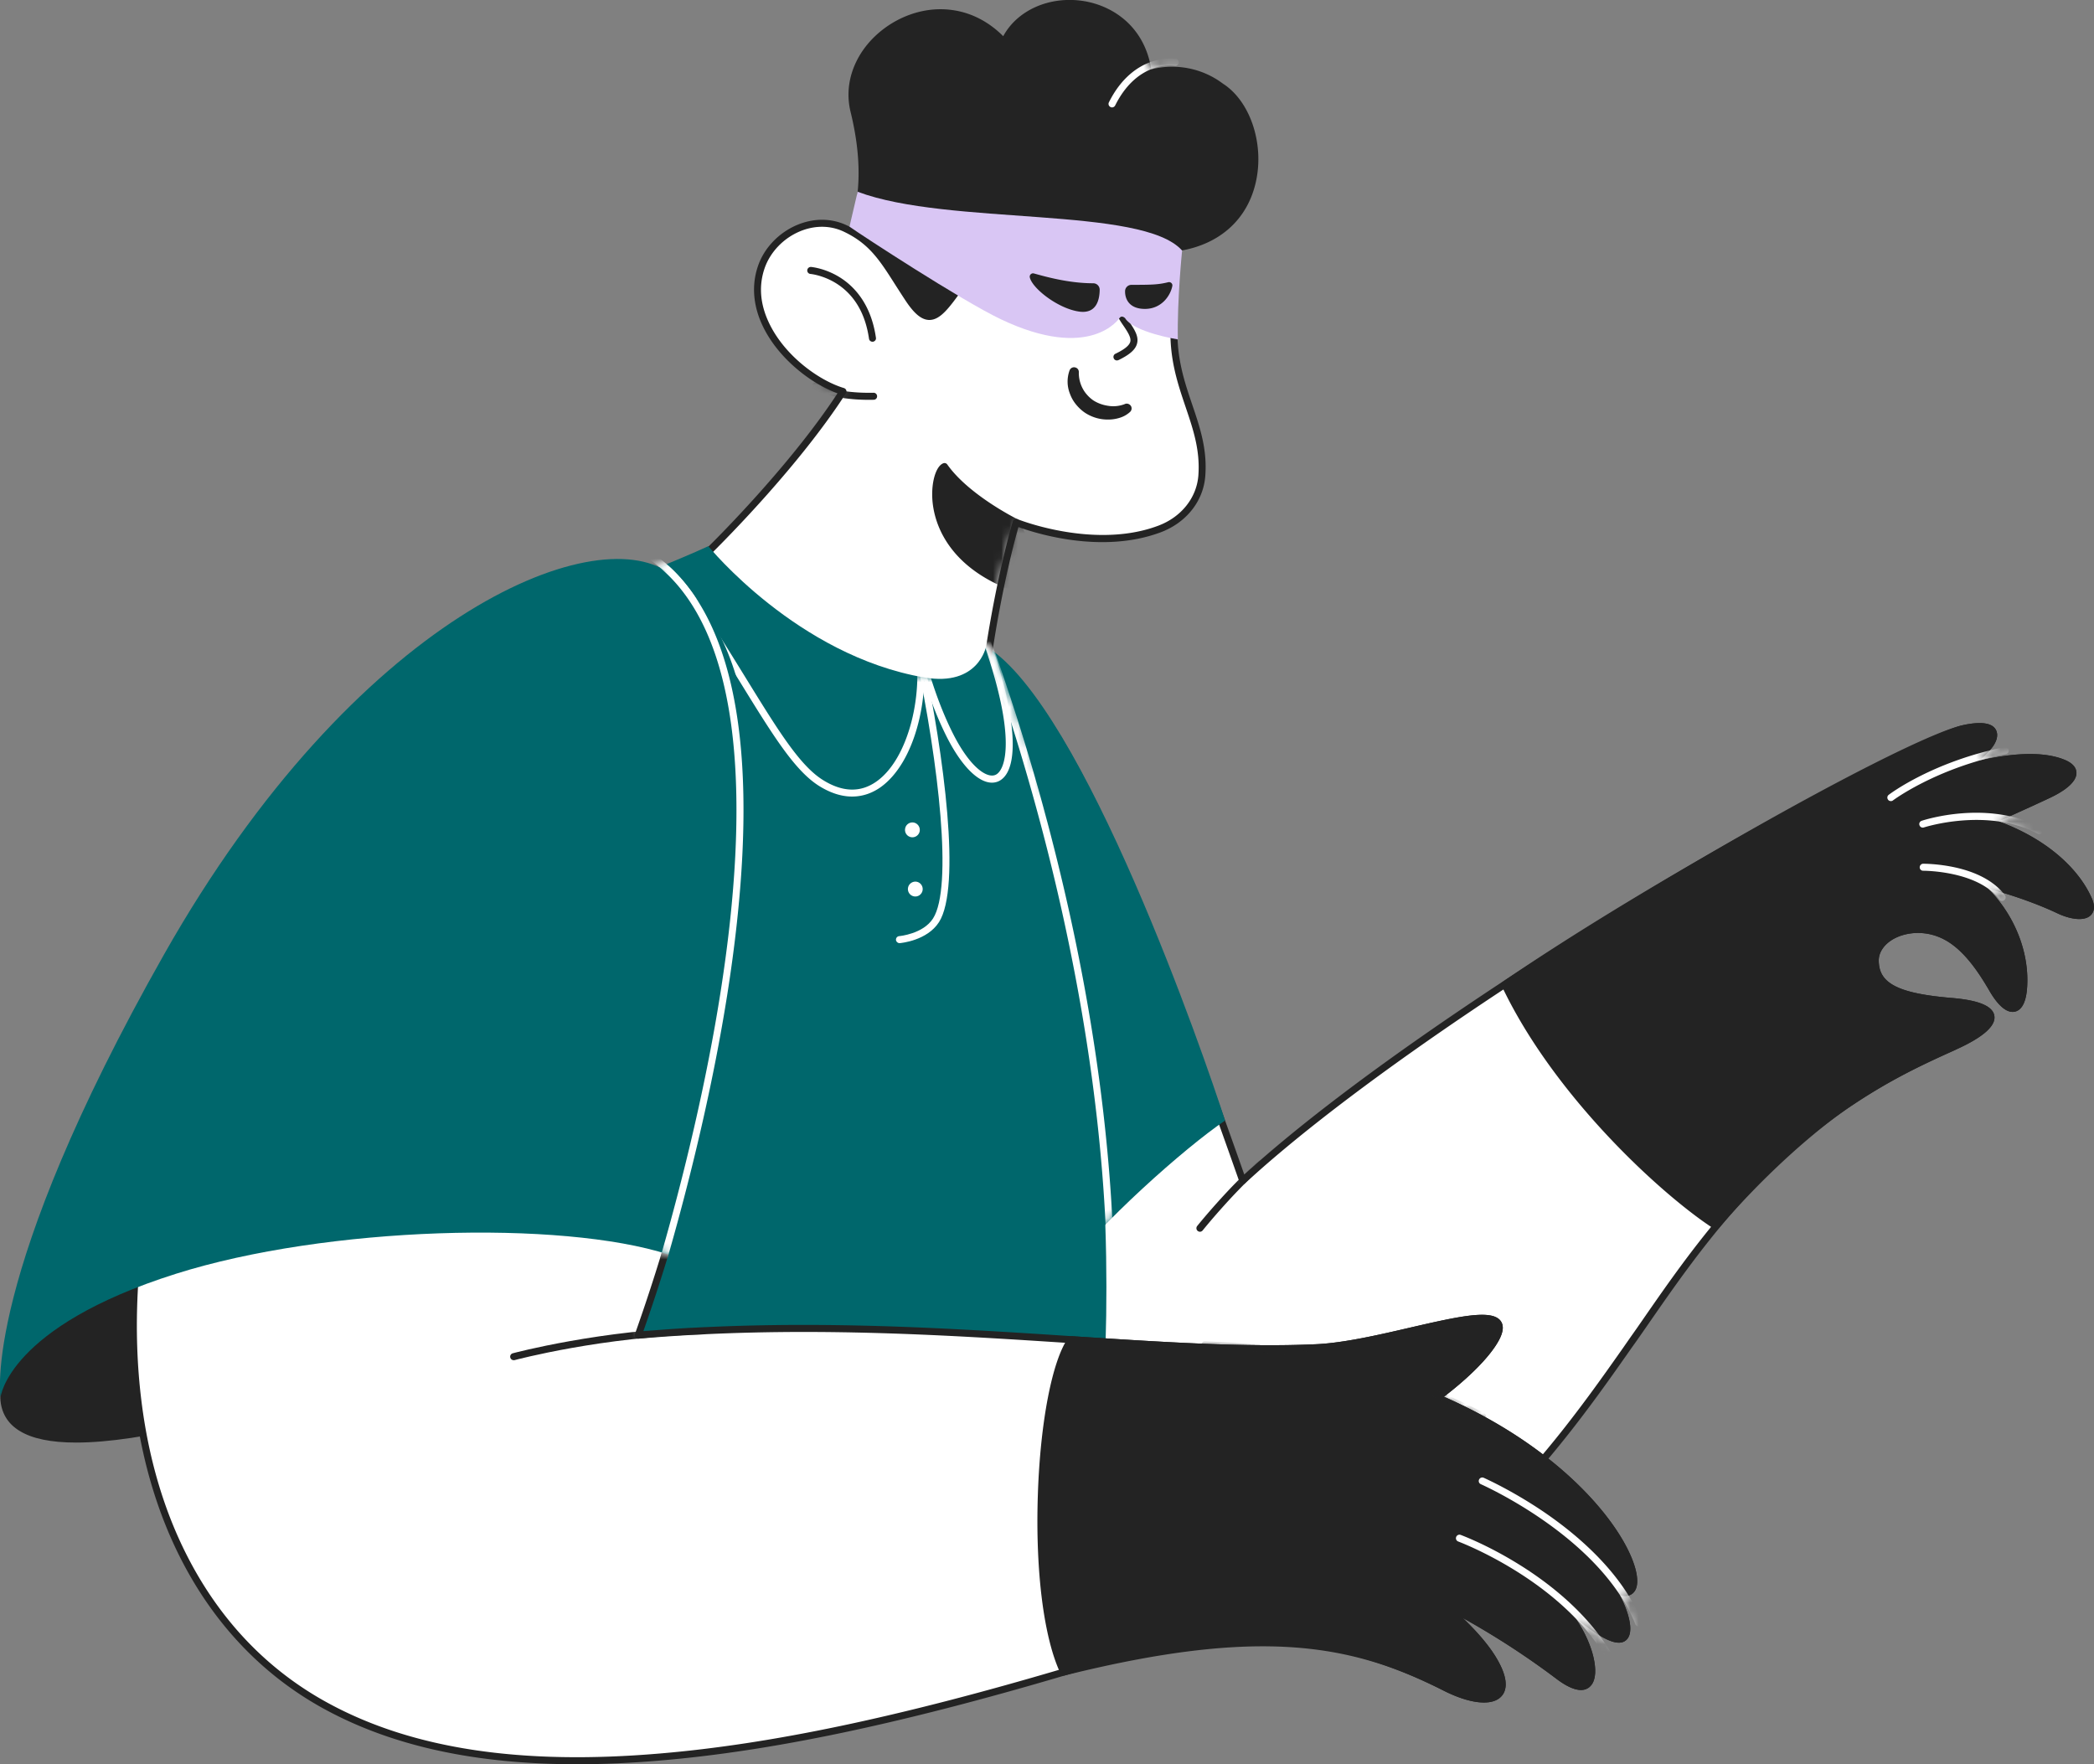
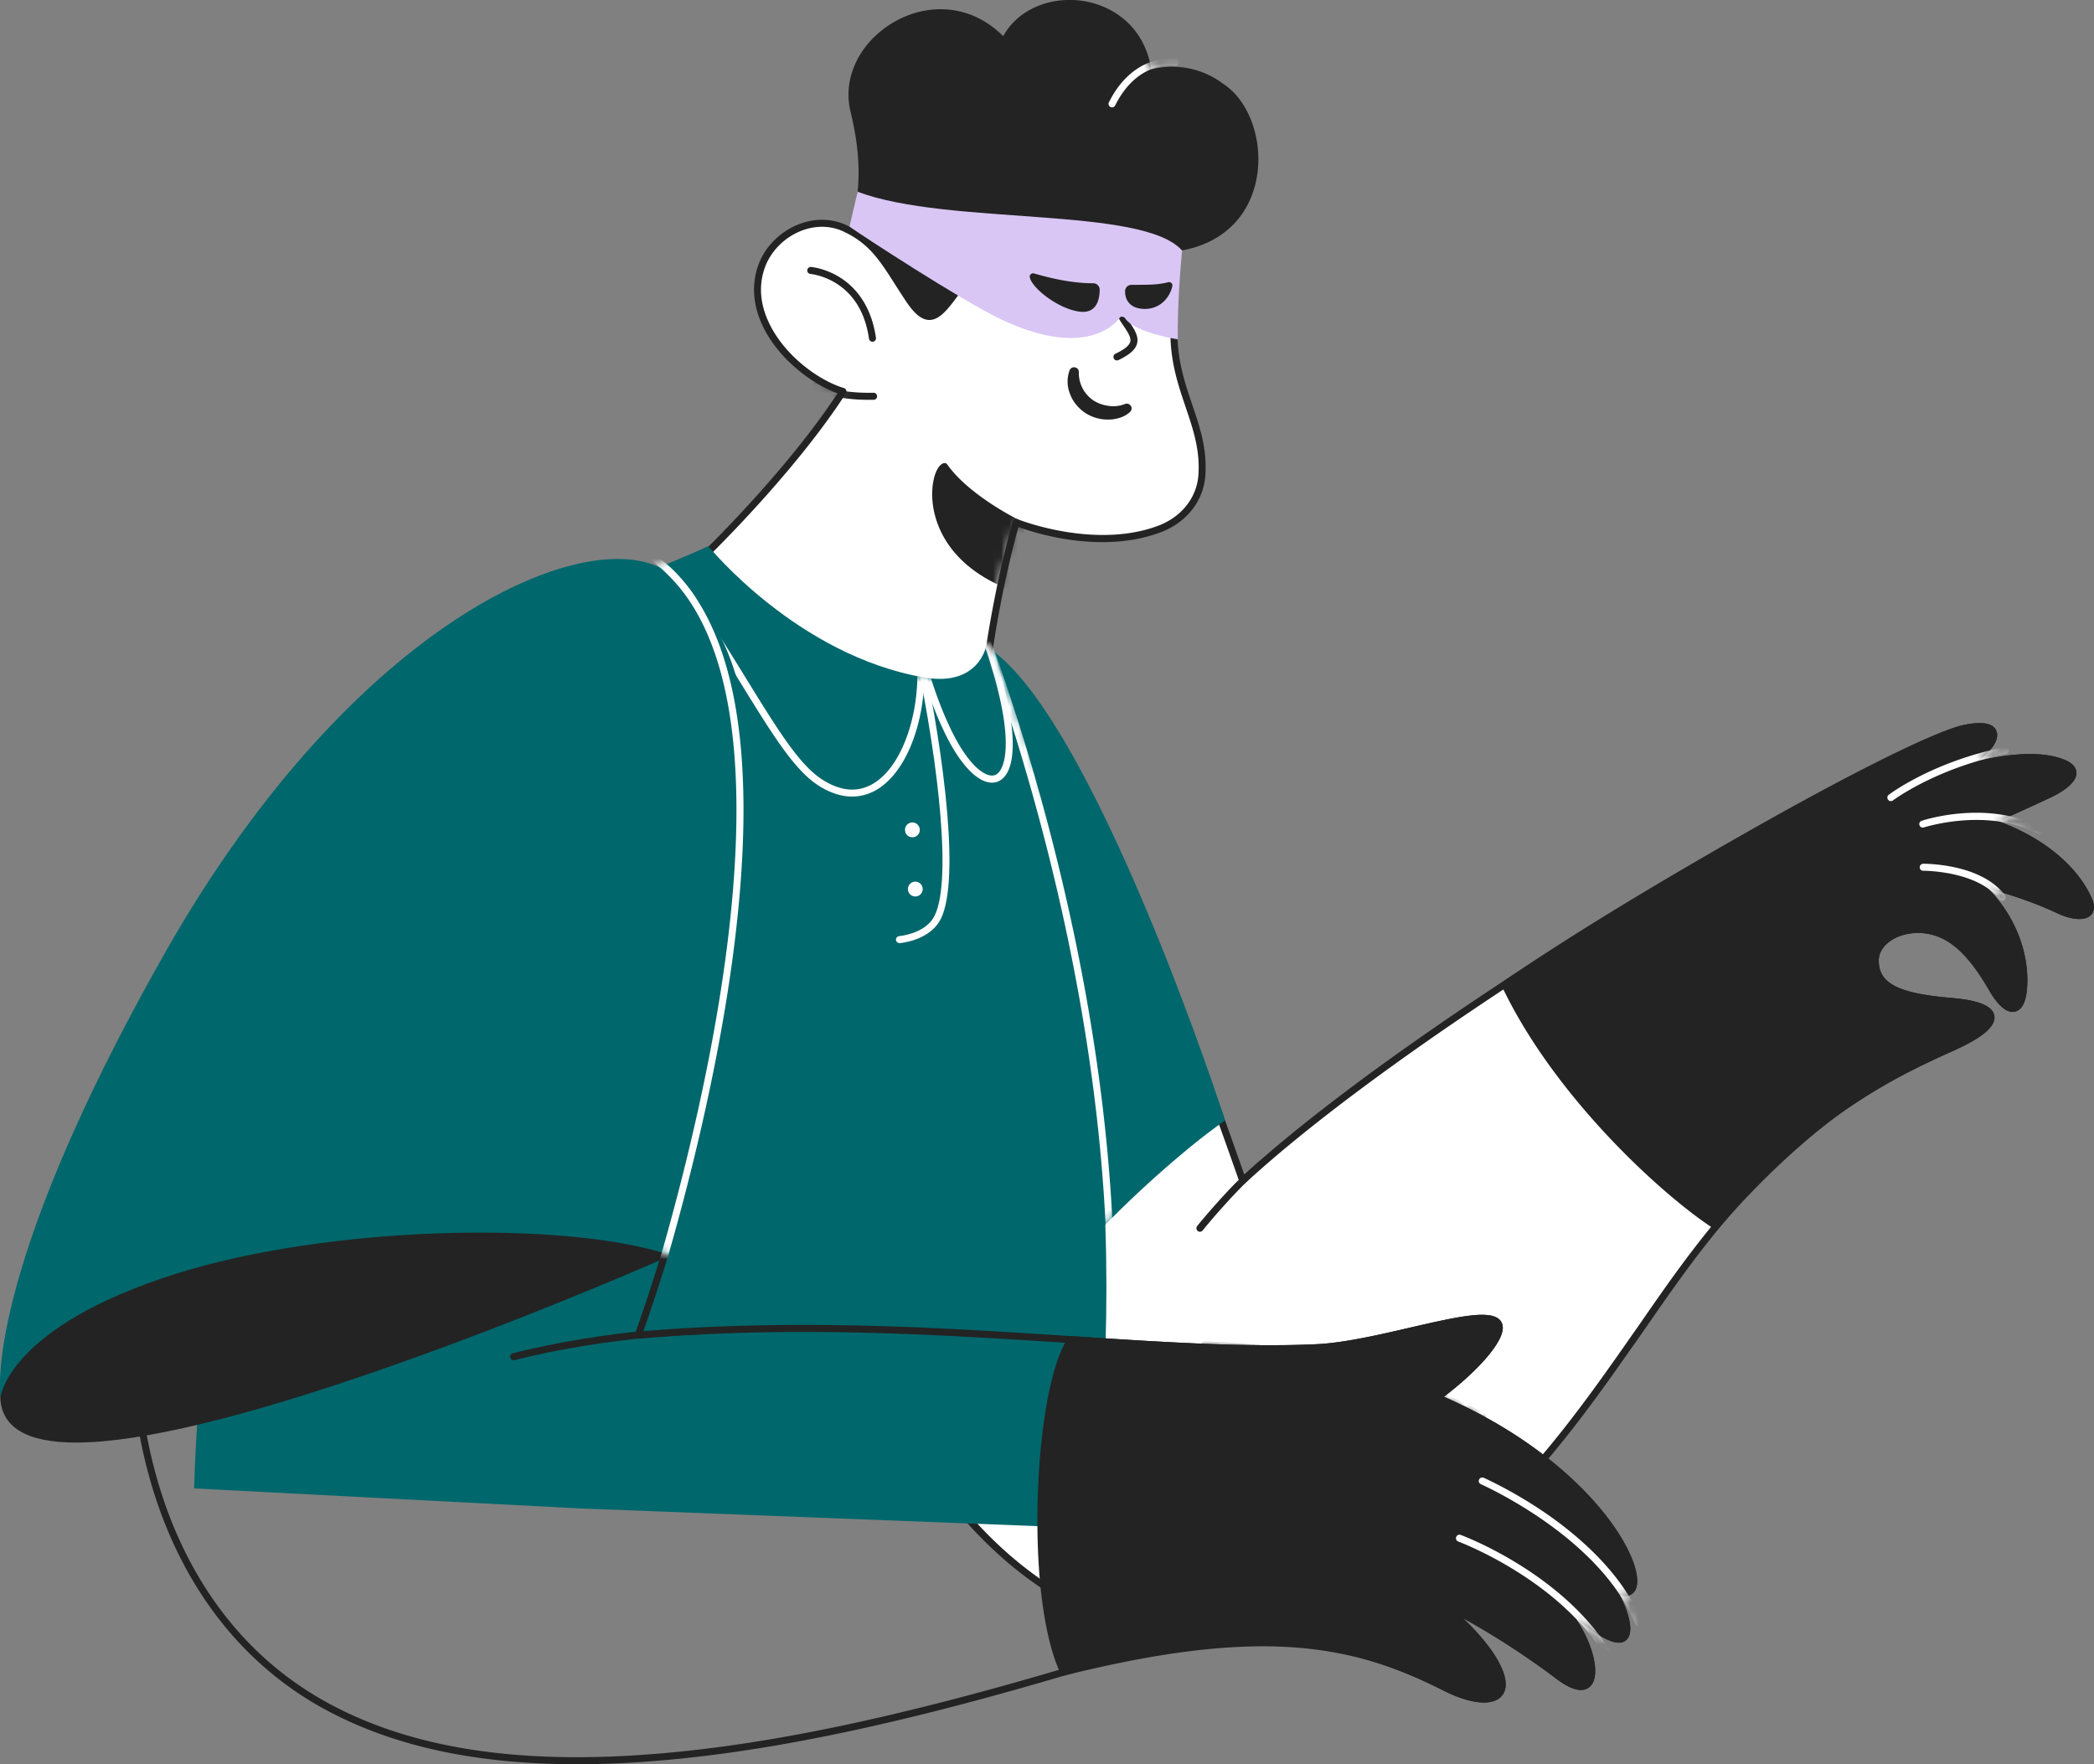
<svg xmlns="http://www.w3.org/2000/svg" width="254" height="214" fill="none">
  <rect width="100%" height="100%" fill="#808080" stroke="none" />
  <defs>
    <clipPath id="a">
      <path fill="#fff" fill-opacity="0" d="M0 0h254v214H0z" />
    </clipPath>
  </defs>
  <path d="M0 0h254v214H0z" />
  <g clip-path="url(#a)">
    <path d="M139.4 197.89c-48.41-11-55.07-115.11-29.22-121.11 12.69-2.95 22.81 15.88 40.56 66.44 23.57-21.74 79.07-53.06 87.45-54.85 4.36-.93 4.1 1.03 2.81 2.4-1.1 1.17-2.45 2.35-2.45 2.35s7.34-2.32 11.66-.6c2.41.97.96 2.58-1.57 3.79-2.06.99-5.68 2.59-7.41 3.39 4.12 1.2 9.92 4.43 12.12 9.44.95 2.17-1.29 2.36-3.64 1.25-2.94-1.4-7.19-2.81-10.04-3.37 3.49 2.82 6.21 7.8 5.77 12.95-.26 3.01-1.86 3.23-3.71.07-1.14-1.94-2.67-4.34-4.69-5.82-4.14-3.06-9.56-.92-9.57 2.26-.02 3.17 2.69 4.45 9.24 5 6.6.55 6.08 2.86.33 5.47-3.49 1.58-7.53 3.4-12.4 6.63-13.29 8.8-20.88 20.89-26.54 28.91-9.31 13.2-28.65 42.23-58.7 35.4z" fill="#FFF" />
    <path d="M148.32 199.34c-2.98 0-5.99-.35-9.01-1.03-9.63-2.19-23.28-9.46-33.59-31.69-6.85-14.76-10.8-33.4-10.85-51.14-.02-10.25 1.29-19.3 3.78-26.16 2.67-7.36 6.63-11.84 11.44-12.96 6.62-1.53 12.44 2.58 18.84 13.36 5.91 9.94 12.5 25.74 22 52.75 23.62-21.53 78.57-52.68 87.17-54.51 2.18-.47 3.53-.28 3.99.55.38.68.09 1.63-.78 2.55-.39.42-.81.83-1.19 1.2 2.46-.59 7.08-1.39 10.24-.13.98.39 1.48.92 1.51 1.59.04 1.3-1.89 2.42-3.05 2.98-1.32.63-3.26 1.51-4.97 2.28-.51.23-1 .45-1.44.65 2.03.71 4.08 1.76 5.85 3.01 2.56 1.82 4.46 4.01 5.48 6.33.48 1.11.19 1.73-.14 2.05-.7.69-2.3.59-4.07-.25-2.38-1.13-5.66-2.29-8.36-2.97 3.25 3.25 5.07 7.88 4.7 12.2-.18 2.01-.89 2.59-1.46 2.71-.65.15-1.7-.16-3.05-2.45-1.18-2.03-2.65-4.29-4.57-5.7-2.53-1.86-5.3-1.58-6.91-.77-1.24.63-1.98 1.63-1.99 2.69 0 1.44.59 2.4 1.94 3.11 1.37.72 3.57 1.18 6.91 1.46 3.28.28 4.97.98 5.17 2.15.21 1.24-1.37 2.63-4.7 4.13l-.03.02c-3.5 1.58-7.48 3.38-12.3 6.58-11.9 7.88-19.28 18.52-24.67 26.28-.61.89-1.19 1.72-1.76 2.53-.27.38-.56.78-.85 1.2-4.78 6.81-12.01 17.09-21.67 24.8-5.33 4.24-10.85 7.25-16.41 8.93a38.524 38.524 0 01-11.2 1.67zm-8.83-1.86c6.73 1.52 13.38 1.31 19.78-.62 5.46-1.65 10.89-4.61 16.13-8.79 9.57-7.63 16.75-17.86 21.51-24.62.29-.42.57-.82.84-1.21.57-.8 1.15-1.63 1.76-2.52 5.43-7.82 12.86-18.53 24.9-26.5 4.88-3.24 8.89-5.05 12.42-6.65l.03-.01c3.26-1.48 4.31-2.63 4.21-3.22-.04-.25-.49-1.11-4.4-1.44-5.95-.5-9.64-1.58-9.63-5.43.01-1.38.93-2.67 2.46-3.44 1.82-.92 4.96-1.25 7.8.84 2.03 1.51 3.56 3.86 4.8 5.96.96 1.65 1.75 2.14 2.12 2.05.31-.07.68-.62.8-1.95.39-4.57-1.81-9.51-5.62-12.58a.413.413 0 01-.11-.51c.08-.18.27-.28.46-.24 2.95.58 7.21 2.01 10.14 3.4 1.55.74 2.76.76 3.12.41.26-.25.08-.8-.05-1.1-2-4.55-7.39-7.9-11.84-9.2a.439.439 0 01-.31-.38c-.01-.18.09-.35.25-.42.62-.29 1.5-.69 2.44-1.11 1.71-.77 3.64-1.64 4.96-2.27 1.91-.92 2.57-1.75 2.56-2.18-.02-.39-.61-.69-.97-.83-4.12-1.65-11.3.59-11.37.61a.428.428 0 01-.41-.73c.01-.01 1.35-1.18 2.42-2.32.57-.6.84-1.24.66-1.55-.19-.34-1.1-.56-3.07-.14-4.33.92-20.62 9.47-37.9 19.89-21.21 12.78-39.2 25.49-49.35 34.85-.1.1-.25.13-.39.1a.451.451 0 01-.3-.27c-9.59-27.32-16.22-43.24-22.14-53.21-6.18-10.4-11.71-14.4-17.92-12.96-4.52 1.05-8.26 5.35-10.83 12.42-2.46 6.77-3.75 15.71-3.73 25.87.05 17.62 3.97 36.13 10.77 50.78 5.61 12.1 15.89 27.33 33 31.22z" fill="#232323" />
    <path d="M182.55 119.42c19.66-13.46 50.91-30.04 55.64-31.05 4.36-.93 4.1 1.03 2.81 2.4-1.1 1.17-2.45 2.35-2.45 2.35s7.34-2.32 11.66-.6c2.41.97.96 2.58-1.57 3.79-2.06.99-5.68 2.59-7.41 3.39 4.12 1.2 9.92 4.43 12.12 9.44.95 2.17-1.29 2.36-3.64 1.25-2.94-1.4-7.19-2.81-10.04-3.37 3.49 2.82 6.21 7.8 5.77 12.95-.26 3.01-1.86 3.23-3.71.07-1.14-1.94-2.67-4.34-4.69-5.82-4.14-3.06-9.56-.92-9.57 2.26-.02 3.17 2.69 4.45 9.24 5 6.6.55 6.08 2.86.33 5.47-3.49 1.58-7.53 3.4-12.4 6.63-5.21 3.45-11.5 9.29-16.48 15.12-5.68-3.61-19.11-15.54-25.61-29.28z" fill="#232323" />
    <path d="M208.16 149.13c-.08 0-.16-.03-.23-.07-2.6-1.65-7.45-5.5-12.57-10.91-4.02-4.24-9.58-10.91-13.2-18.55a.426.426 0 01.15-.53c8.74-5.99 20.93-13.35 33.45-20.22 10.96-6 19.94-10.38 22.34-10.89 2.18-.47 3.53-.28 3.99.55.38.68.09 1.63-.78 2.55-.39.42-.82.84-1.2 1.2.71-.17 1.6-.35 2.59-.5 3.22-.5 5.8-.37 7.66.37.98.39 1.48.92 1.51 1.59.04 1.3-1.89 2.42-3.05 2.98-1.32.63-3.26 1.51-4.97 2.28-.5.22-1 .45-1.44.65 2.03.71 4.08 1.76 5.85 3.01 2.56 1.82 4.46 4.01 5.48 6.33.48 1.11.19 1.73-.14 2.05-.86.84-2.73.39-4.07-.25-2.38-1.13-5.66-2.29-8.36-2.97 3.25 3.25 5.07 7.88 4.7 12.2-.18 2.01-.89 2.58-1.46 2.71-.65.15-1.7-.16-3.05-2.45-1.18-2.03-2.65-4.29-4.57-5.7-2.53-1.86-5.3-1.58-6.91-.77-1.24.63-1.98 1.63-1.99 2.69 0 1.44.59 2.4 1.94 3.11 1.37.72 3.57 1.18 6.91 1.46 3.28.27 4.97.98 5.17 2.15.21 1.24-1.37 2.63-4.7 4.13l-.03.02c-3.5 1.58-7.48 3.38-12.3 6.58-5.02 3.32-11.3 9.09-16.4 15.05-.08.09-.2.15-.32.15zm-25.07-29.56c3.57 7.4 8.96 13.85 12.88 18 4.87 5.14 9.49 8.85 12.11 10.57 5.1-5.91 11.33-11.61 16.33-14.92 4.88-3.24 8.89-5.05 12.42-6.65l.03-.01c3.26-1.48 4.31-2.63 4.21-3.22-.04-.25-.49-1.11-4.4-1.44-5.95-.5-9.64-1.58-9.63-5.43.01-1.38.93-2.67 2.46-3.44 1.82-.92 4.96-1.25 7.8.84 2.03 1.51 3.57 3.86 4.8 5.96.96 1.65 1.75 2.14 2.12 2.05.31-.07.68-.62.8-1.95.39-4.57-1.81-9.51-5.62-12.58a.416.416 0 01-.11-.51c.08-.18.27-.28.46-.24 2.95.58 7.22 2.01 10.14 3.4 1.55.74 2.76.76 3.12.41.26-.25.08-.8-.05-1.1-2-4.55-7.39-7.9-11.84-9.21-.17-.04-.3-.2-.31-.37-.01-.18.09-.35.25-.42.62-.29 1.5-.69 2.44-1.11 1.71-.77 3.64-1.64 4.96-2.27 1.91-.92 2.57-1.75 2.56-2.18-.02-.39-.61-.69-.97-.83-4.12-1.65-11.3.59-11.37.61a.428.428 0 01-.41-.73c.01-.01 1.35-1.18 2.42-2.32.57-.6.84-1.24.66-1.55-.19-.34-1.1-.56-3.07-.14-4.53.97-35.38 17.26-55.19 30.78z" fill="#232323" />
    <mask id="b" maskUnits="userSpaceOnUse" x="193.183" y="88.139" width="60.398" height="56.875">
      <path d="M193.18 112.59c20.54-12.79 40.28-23.21 45.01-24.22 4.36-.93 4.65 1.08 3.36 2.45-1.11 1.17-1.4 1.44-1.4 1.44s5.74-1.46 10.06.26c2.41.97 1.26 2.91-1.28 4.12-2.06.99-4.79 2.2-6.51 2.99 4.11 1.2 8.73 4.5 10.93 9.51.95 2.17-1.21 2.87-3.56 1.76-2.94-1.4-6-2.38-8.58-3.08 2.83 2.99 4.68 7 4.23 12.15-.26 3.01-1.86 3.23-3.71.07-1.14-1.94-2.67-4.34-4.69-5.82-4.13-3.06-9.56-.92-9.57 2.26-.02 3.17 2.69 4.45 9.24 5 6.6.55 6.08 2.86.33 5.47-3.49 1.58-7.53 3.4-12.4 6.63-5.21 3.45-9.55 7.41-13.24 11.43-8.82-8.03-17.64-23.7-18.22-32.42z" fill="#000" />
    </mask>
    <g mask="url(#b)">
      <path d="M229.36 97.17c-.13 0-.26-.05-.34-.17a.418.418 0 01.08-.59c.22-.17 5.38-4.03 14.06-5.79.23-.04.45.11.5.34.04.23-.11.45-.34.5-8.48 1.72-13.65 5.59-13.71 5.63-.07.06-.16.08-.25.08z" fill="#FFF" />
    </g>
    <mask id="c" maskUnits="userSpaceOnUse" x="193.183" y="88.139" width="60.398" height="56.875">
      <path d="M193.18 112.59c20.54-12.79 40.28-23.21 45.01-24.22 4.36-.93 4.65 1.08 3.36 2.45-1.11 1.17-1.4 1.44-1.4 1.44s5.74-1.46 10.06.26c2.41.97 1.26 2.91-1.28 4.12-2.06.99-4.79 2.2-6.51 2.99 4.11 1.2 8.73 4.5 10.93 9.51.95 2.17-1.21 2.87-3.56 1.76-2.94-1.4-6-2.38-8.58-3.08 2.83 2.99 4.68 7 4.23 12.15-.26 3.01-1.86 3.23-3.71.07-1.14-1.94-2.67-4.34-4.69-5.82-4.13-3.06-9.56-.92-9.57 2.26-.02 3.17 2.69 4.45 9.24 5 6.6.55 6.08 2.86.33 5.47-3.49 1.58-7.53 3.4-12.4 6.63-5.21 3.45-9.55 7.41-13.24 11.43-8.82-8.03-17.64-23.7-18.22-32.42z" fill="#000" />
    </mask>
    <g mask="url(#c)">
      <path d="M247.39 101.19c-.07 0-.14-.02-.2-.05-6.1-3.25-13.75-.8-13.83-.77a.42.42 0 01-.53-.28c-.08-.22.05-.46.27-.53.32-.11 8.06-2.6 14.49.83.21.11.28.37.17.57-.07.15-.22.23-.37.23z" fill="#FFF" />
    </g>
    <mask id="d" maskUnits="userSpaceOnUse" x="193.183" y="88.139" width="60.398" height="56.875">
      <path d="M193.18 112.59c20.54-12.79 40.28-23.21 45.01-24.22 4.36-.93 4.65 1.08 3.36 2.45-1.11 1.17-1.4 1.44-1.4 1.44s5.74-1.46 10.06.26c2.41.97 1.26 2.91-1.28 4.12-2.06.99-4.79 2.2-6.51 2.99 4.11 1.2 8.73 4.5 10.93 9.51.95 2.17-1.21 2.87-3.56 1.76-2.94-1.4-6-2.38-8.58-3.08 2.83 2.99 4.68 7 4.23 12.15-.26 3.01-1.86 3.23-3.71.07-1.14-1.94-2.67-4.34-4.69-5.82-4.13-3.06-9.56-.92-9.57 2.26-.02 3.17 2.69 4.45 9.24 5 6.6.55 6.08 2.86.33 5.47-3.49 1.58-7.53 3.4-12.4 6.63-5.21 3.45-9.55 7.41-13.24 11.43-8.82-8.03-17.64-23.7-18.22-32.42z" fill="#000" />
    </mask>
    <g mask="url(#d)">
      <path d="M242.86 109.28c-.13 0-.26-.06-.34-.17-2.59-3.5-9.17-3.49-9.23-3.49a.413.413 0 01-.43-.42c0-.23.19-.43.42-.43.07 0 1.78-.01 3.85.44 2.79.61 4.89 1.79 6.07 3.39.14.19.1.46-.09.6-.07.05-.16.08-.25.08z" fill="#FFF" />
    </g>
    <path d="M119.69 78.46c11.72 7.22 26.37 49.56 28.91 57.46-4.88 3.3-15.24 12.5-19.75 18.61-11.82 16-19.13-69.44-19.13-69.44l9.97-6.63z" fill="#00676C" />
    <mask id="e" maskUnits="userSpaceOnUse" x="95.643" y="76.178" width="157.933" height="122.742">
      <path d="M139.4 197.89c-48.41-11-54.57-115.42-28.72-121.42 12.69-2.95 22.31 16.19 40.06 66.75 23.57-21.74 79.07-53.06 87.45-54.85 4.36-.93 4.11 1.03 2.81 2.4-1.1 1.17-2.45 2.35-2.45 2.35s7.34-2.32 11.66-.6c2.41.97.96 2.58-1.57 3.79-2.06.99-5.68 2.59-7.4 3.39 4.11 1.2 9.91 4.43 12.11 9.44.95 2.17-1.29 2.36-3.64 1.25-2.94-1.4-7.19-2.81-10.04-3.37 3.49 2.82 6.22 7.8 5.77 12.95-.26 3.01-1.86 3.23-3.71.07-1.14-1.94-2.67-4.34-4.69-5.82-4.13-3.06-9.56-.92-9.57 2.25-.02 3.18 2.69 4.46 9.24 5.01 6.6.55 6.08 2.86.33 5.47-3.49 1.58-7.53 3.4-12.4 6.63-13.29 8.8-20.88 20.89-26.54 28.91-9.31 13.2-28.65 42.23-58.7 35.4z" fill="#000" />
    </mask>
    <g mask="url(#e)">
      <path d="M145.55 149.41c-.09 0-.19-.04-.27-.1a.427.427 0 01-.06-.6c.03-.04 3.6-4.48 7.4-7.85.18-.15.44-.14.6.04.16.18.14.45-.04.6-3.74 3.32-7.26 7.7-7.3 7.75-.08.1-.21.16-.33.16z" fill="#232323" />
    </g>
    <path d="M148.09 10.49a9.753 9.753 0 00-8.79-1.53c-1.23-10.28-14.4-10.92-17.49-3.84-7.66-8.43-20.39-.44-18.22 8.38.8 3.23 1.88 9.89-.39 14.72 3.98 2.77 10.15 14.9 10.15 14.9s21.83-12.22 29.66-13.11c11.62-1.87 10.95-15.8 5.08-19.52z" fill="#232323" />
    <path d="M113.35 43.55c-.04 0-.08-.01-.12-.02a.467.467 0 01-.26-.22c-.06-.12-6.16-12.06-10.01-14.74a.422.422 0 01-.14-.53c.77-1.65 2.35-6.34.36-14.44-.54-2.19-.23-4.43.88-6.5 1.02-1.9 2.7-3.53 4.71-4.61 2.12-1.13 4.43-1.58 6.68-1.28 2.32.3 4.46 1.4 6.24 3.18 1.7-3.14 5.57-4.88 9.64-4.28 3.51.52 7.47 2.98 8.32 8.3 2.99-.76 6.2-.14 8.68 1.73 3.25 2.07 5 7.11 4.05 11.72-.95 4.65-4.34 7.77-9.31 8.57h-.02c-7.65.87-29.27 12.94-29.49 13.06a.37.37 0 01-.21.06zm-9.62-15.47c3.65 2.85 8.71 12.36 9.8 14.46 3.04-1.69 22.07-12.11 29.42-12.95 4.59-.75 7.72-3.62 8.6-7.9.88-4.29-.71-8.95-3.69-10.84-.01-.01-.02-.01-.03-.02a9.38 9.38 0 00-8.41-1.47c-.12.04-.25.02-.35-.05a.399.399 0 01-.19-.3c-.63-5.19-4.37-7.57-7.67-8.05-3.94-.59-7.64 1.2-9.01 4.33a.43.43 0 01-.32.25.459.459 0 01-.39-.13c-3.94-4.35-8.95-3.97-12.32-2.17-1.87 1-3.42 2.51-4.36 4.27-1.01 1.87-1.29 3.91-.81 5.88.32 1.31.87 3.93.97 6.86.1 3.07-.32 5.71-1.24 7.83z" fill="#232323" />
    <mask id="f" maskUnits="userSpaceOnUse" x="103.205" y=".272" width="48.212" height="42.854">
      <path d="M148.09 10.49c-2.52-1.9-4.68-3-8.44-2.08-1.69-10.06-14.75-10.37-17.84-3.29-7.66-8.43-20.39-.44-18.22 8.38.8 3.23 1.88 9.89-.39 14.72 3.98 2.77 10.15 14.9 10.15 14.9s21.87-12.26 29.69-13.14c9.77-1.11 10.34-15.32 5.05-19.49z" fill="#000" />
    </mask>
    <g mask="url(#f)">
      <path d="M134.89 13.03c-.07 0-.13-.02-.19-.05a.42.42 0 01-.19-.57c1.57-3.15 3.68-4.42 5.18-4.93 1.63-.56 2.89-.36 2.95-.35.23.04.38.26.35.49-.04.23-.26.39-.49.35-.19-.03-4.5-.65-7.23 4.82a.44.44 0 01-.38.24z" fill="#FFF" />
    </g>
    <path d="M145.78 57.72c-.21 2.73-2.09 5.32-5.17 6.46-8.03 2.98-17.35-.81-17.35-.81s-1.8 5.91-3.25 15.29c-.87 11.13-25.41-.03-34.1-11.74 0 0 10.17-9.86 16.34-19.44-5.09-1.52-12.28-8.26-9.89-15.12 1.36-3.91 6.15-6.53 10.13-4.66 3.87 1.81 5.02 4.48 7.73 8.55 2.51 3.79 3.68 2.07 6.33-1.6 2.15-2.91 3.22-4.1 5.49-5.71 5.34-3.75 15.48-.4 20.97 1.07-.94 4.69-.5 5.42-.61 9.72-.22 7.55 3.87 11.6 3.38 17.99z" fill="#FFF" />
    <path d="M114.19 83.68c-3.46 0-8.12-1.44-13.25-4.13-6.35-3.34-12.1-7.97-15.37-12.38a.428.428 0 01.05-.56c.1-.09 9.88-9.61 15.97-18.9-3.07-1.11-6.98-4.05-8.92-7.86-1.31-2.56-1.56-5.2-.71-7.63.75-2.16 2.52-4 4.72-4.93 2.02-.85 4.14-.84 5.99.02 3.33 1.56 4.73 3.76 6.66 6.79.39.61.79 1.24 1.24 1.92.86 1.29 1.56 1.92 2.15 1.94h.01c.91 0 1.95-1.44 3.39-3.43l.09-.13c2.15-2.91 3.25-4.16 5.58-5.81 5.01-3.51 13.84-1.06 19.68.56.58.16 1.13.31 1.65.45.21.06.35.27.3.49-.65 3.25-.62 4.57-.59 6.55.01.85.03 1.82 0 3.1-.11 3.75.86 6.61 1.8 9.38.94 2.77 1.82 5.39 1.57 8.63-.23 3.05-2.32 5.67-5.44 6.83-7.19 2.67-15.25.07-17.22-.65-.44 1.53-1.9 6.97-3.11 14.78-.19 2.4-1.46 4-3.68 4.64-.75.22-1.61.33-2.56.33zM86.48 66.96c3.23 4.22 8.75 8.63 14.86 11.83 6.25 3.28 11.92 4.68 15.18 3.74 1.87-.54 2.91-1.85 3.07-3.9v-.04c1.44-9.3 3.24-15.29 3.26-15.34a.41.41 0 01.22-.26c.11-.06.24-.06.35-.02.06.03 4.81 1.92 10.35 1.92 2.19 0 4.5-.29 6.69-1.11 2.81-1.04 4.69-3.38 4.9-6.1.23-3.06-.63-5.6-1.54-8.29-.96-2.84-1.96-5.78-1.84-9.67.03-1.27.01-2.22 0-3.06-.03-1.96-.06-3.28.53-6.34-.4-.11-.83-.23-1.27-.35-5.68-1.58-14.28-3.96-18.96-.68-2.25 1.59-3.27 2.74-5.38 5.61l-.1.13c-1.64 2.27-2.72 3.78-4.07 3.78h-.03c-.91-.02-1.79-.74-2.84-2.32-.45-.68-.86-1.32-1.25-1.93-1.92-3.02-3.19-5.02-6.3-6.48-1.63-.76-3.51-.76-5.3-.01-1.99.84-3.57 2.5-4.25 4.43-.78 2.23-.55 4.58.67 6.97 1.94 3.82 5.97 6.71 8.94 7.6.13.04.23.14.28.26.05.13.03.27-.04.38-5.57 8.65-14.48 17.61-16.13 19.25z" fill="#232323" />
    <mask id="g" maskUnits="userSpaceOnUse" x="85.958" y="26.211" width="59.868" height="59.477">
      <path d="M145.78 57.72c-.21 2.73-2.08 5.32-5.17 6.46-8.02 2.98-17.35-.81-17.35-.81s-1.99 5.28-3.45 14.67c-6.38 18.95-30.36-2.12-33.86-11.85 0 0 10.13-9.13 16.3-18.71-5.09-1.52-12.28-8.26-9.89-15.12 1.36-3.91 6.15-6.53 10.13-4.66 3.87 1.81 5.02 4.48 7.73 8.55 2.51 3.79 3.68 2.07 6.33-1.6 2.15-2.91 4.82-5.4 7.88-7.32 5.21-3.15 13.12 1.18 18.61 2.65-.97 4.18-.53 5.45-.64 9.75-.22 7.55 3.87 11.6 3.38 17.99z" fill="#000" />
    </mask>
    <g mask="url(#g)">
      <path d="M105.45 48.5c-4.71 0-6.69-1.27-6.77-1.33a.433.433 0 01-.13-.59c.13-.2.4-.25.59-.12.03.02 2.05 1.28 6.82 1.18h.01c.23 0 .42.19.42.42a.41.41 0 01-.41.43c-.18.01-.36.01-.53.01z" fill="#232323" />
    </g>
    <mask id="h" maskUnits="userSpaceOnUse" x="85.958" y="26.211" width="59.868" height="59.477">
      <path d="M145.78 57.72c-.21 2.73-2.08 5.32-5.17 6.46-8.02 2.98-17.35-.81-17.35-.81s-1.99 5.28-3.45 14.67c-6.38 18.95-30.36-2.12-33.86-11.85 0 0 10.13-9.13 16.3-18.71-5.09-1.52-12.28-8.26-9.89-15.12 1.36-3.91 6.15-6.53 10.13-4.66 3.87 1.81 5.02 4.48 7.73 8.55 2.51 3.79 3.68 2.07 6.33-1.6 2.15-2.91 4.82-5.4 7.88-7.32 5.21-3.15 13.12 1.18 18.61 2.65-.97 4.18-.53 5.45-.64 9.75-.22 7.55 3.87 11.6 3.38 17.99z" fill="#000" />
    </mask>
    <g mask="url(#h)" fill="#232323">
      <path d="M123.26 63.37s-5.97-2.92-8.69-6.78c-1.41.56-3.05 9.28 6.61 13.92 7.42 3.56 2.08-7.14 2.08-7.14z" />
      <path d="M123.64 71.66c-.7 0-1.57-.25-2.64-.77-2.91-1.39-5.07-3.27-6.42-5.57-1.04-1.76-1.57-3.79-1.5-5.7.06-1.73.6-3.14 1.33-3.42a.41.41 0 01.5.15c2.63 3.72 8.47 6.61 8.53 6.64.09.04.15.11.2.19.31.63 3.04 6.24 1.34 7.98-.33.33-.78.5-1.34.5zm-9.14-14.44c-.23.38-.53 1.18-.57 2.43-.22 6.3 5.64 9.61 7.44 10.48 1.5.72 2.57.87 3 .43.5-.51.41-1.92-.23-3.89-.44-1.36-1.02-2.59-1.2-2.98-.89-.45-5.79-3.03-8.44-6.47z" />
    </g>
    <path d="M137.07 49.97c-.37.34-.81.58-1.29.72-.46.14-.94.21-1.43.2-.98 0-1.93-.29-2.75-.83-.41-.28-.77-.62-1.08-1-.31-.38-.56-.81-.73-1.28-.37-.91-.39-1.93-.05-2.86.12-.3.45-.45.75-.33.23.08.38.3.37.55v.04c-.01.67.15 1.34.46 1.93.15.29.34.56.56.8.22.25.46.46.73.65.56.36 1.19.58 1.85.67.66.1 1.33.03 1.96-.21l.04-.02c.29-.12.63.03.76.32.09.23.03.49-.15.65zm-31.24-8.52a.42.42 0 01-.42-.36c-.44-3.06-1.77-5.31-3.93-6.69-1.63-1.03-3.15-1.17-3.17-1.17a.423.423 0 01-.39-.45c.02-.24.22-.41.46-.4.07.01 1.72.15 3.52 1.28 1.65 1.04 3.75 3.15 4.35 7.31.04.23-.12.44-.36.48h-.06zm29.65 2.27a.41.41 0 01-.38-.25.42.42 0 01.2-.56c1.09-.52 1.68-1 1.8-1.45.13-.5-.27-1.15-.96-2.15-1.86-2.72-1.06-4.34-1.02-4.41.1-.2.36-.28.57-.18.2.11.29.37.18.57-.01.02-.14.33-.1.89.04.55.26 1.46 1.07 2.65.71 1.04 1.33 1.93 1.08 2.85-.19.73-.89 1.34-2.25 2-.06.02-.13.04-.19.04z" fill="#232323" />
    <path d="M104.03 23.26c11.04 4.15 34.55 1.7 39.36 7.13 0 0-.61 5.87-.52 10.78 0 0-5.34-.85-6.41-2.59 0 0-.4-.4-.67 0 0 0-3.47 5.35-14.42.13-4.78-2.28-16.86-10.18-18.33-11.22l.99-4.23z" fill="#D9C6F4" />
    <path d="M141.71 34.23c-1.22.31-2.15.32-4.45.32a.775.775 0 00-.79.77c-.01 1.12.66 2.17 2.45 2.15 2-.02 3.06-1.63 3.28-2.77.05-.22-.1-.43-.31-.47-.06-.02-.12-.01-.18 0zm-16.3-1.06c1.22.33 4.12 1.19 7.2 1.19.43 0 .78.35.78.78v.01c-.01 1.12-.34 2.93-2.45 2.65-2.58-.34-5.75-2.83-6.03-4.17-.04-.22.11-.43.33-.47.05-.01.12-.01.17.01z" fill="#232323" />
    <path d="M85.92 66.25c-1.87.86-4.1 1.8-6.41 2.72-13.28 5.33-24.54 14.75-32.07 26.95-10.69 17.31-22.8 45.38-23.89 84.62l46.6 2.42 61.93 2.4s9.74-52.17-12.47-106.95c0 0-.91 4.89-7.47 3.77-15.44-2.65-26.22-15.93-26.22-15.93z" fill="#00676C" />
    <mask id="i" maskUnits="userSpaceOnUse" x="64.004" y="66.256" width="72.941" height="86.189">
      <path d="M85.92 66.25C78.08 69.87 64 74.75 64 74.75l16.26 77.17 1.77.52 50.82-2.63 3.18-3.33s6.58-12.77-15.63-67.55c-1.39-1.11-4.77-2.23-6.24-2.31 7.47 17.27-28.24-10.37-28.24-10.37z" fill="#000" />
    </mask>
    <g mask="url(#i)">
      <path d="M78.14 160.79c-.04 0-.09-.01-.13-.03a.43.43 0 01-.27-.54c.06-.18 6.35-18.95 9.62-39.61 1.92-12.12 2.44-22.51 1.55-30.88-1.1-10.38-4.38-17.64-9.76-21.59-2.11-1.55-4.4-1.51-8.44-.86a.435.435 0 01-.49-.36.42.42 0 01.36-.48c3.57-.58 6.51-.87 9.07 1.02 5.58 4.09 8.98 11.55 10.11 22.19.9 8.44.37 18.91-1.56 31.1-3.29 20.74-9.59 39.56-9.65 39.75-.06.17-.23.29-.41.29z" fill="#FFF" />
    </g>
    <mask id="j" maskUnits="userSpaceOnUse" x="64.004" y="66.256" width="72.941" height="86.189">
      <path d="M85.92 66.25C78.08 69.87 64 74.75 64 74.75l16.26 77.17 1.77.52 50.82-2.63 3.18-3.33s6.58-12.77-15.63-67.55c-1.39-1.11-4.77-2.23-6.24-2.31 7.47 17.27-28.24-10.37-28.24-10.37z" fill="#000" />
    </mask>
    <g mask="url(#j)">
      <path d="M134.7 161.51h-.01a.422.422 0 01-.41-.43c.25-11-.6-22.76-2.51-34.97-1.53-9.77-3.74-19.85-6.58-29.95-4.83-17.19-9.85-28.63-9.9-28.74-.1-.22 0-.47.21-.56.22-.1.47 0 .56.21.06.12 5.1 11.61 9.95 28.86 2.84 10.13 5.07 20.24 6.6 30.05 1.92 12.25 2.77 24.07 2.52 35.11-.01.24-.2.42-.43.42z" fill="#FFF" />
    </g>
    <mask id="k" maskUnits="userSpaceOnUse" x="64.004" y="66.256" width="72.941" height="86.189">
      <path d="M85.92 66.25C78.08 69.87 64 74.75 64 74.75l16.26 77.17 1.77.52 50.82-2.63 3.18-3.33s6.58-12.77-15.63-67.55c-1.39-1.11-4.77-2.23-6.24-2.31 7.47 17.27-28.24-10.37-28.24-10.37z" fill="#000" />
    </mask>
    <g mask="url(#k)">
      <path d="M103.36 96.62c-1.15 0-2.48-.34-3.98-1.27-2.98-1.86-5.63-6.16-9.64-12.67-1.46-2.37-3.12-5.07-5.05-8.06a.424.424 0 11.71-.46c1.93 3 3.6 5.7 5.06 8.07 3.95 6.41 6.56 10.64 9.37 12.39 2.37 1.48 4.56 1.54 6.49.17 1.87-1.32 3.37-3.9 4.24-7.25.81-3.16.94-6.61.35-9.5-.03-.15-.05-.22-.05-.23-.05-.23.1-.45.33-.5.23-.05.45.1.5.33.02.07.03.15.05.23.25 1.14 1.49 6.49 3.94 11.28 2.03 3.96 4.05 5.29 5.07 4.84 1.25-.54 2.56-4.59-1.46-16.06a.424.424 0 11.8-.28c1.69 4.81 2.63 8.96 2.74 12.01.13 3.55-.88 4.74-1.74 5.12-1.76.75-4.12-1.25-6.17-5.24-1.22-2.39-2.15-4.92-2.81-7.02-.05 1.75-.29 3.53-.73 5.23-.91 3.55-2.54 6.3-4.57 7.74-.85.6-2.01 1.13-3.45 1.13z" fill="#FFF" />
    </g>
    <mask id="l" maskUnits="userSpaceOnUse" x="64.004" y="66.256" width="72.941" height="86.189">
      <path d="M85.92 66.25C78.08 69.87 64 74.75 64 74.75l16.26 77.17 1.77.52 50.82-2.63 3.18-3.33s6.58-12.77-15.63-67.55c-1.39-1.11-4.77-2.23-6.24-2.31 7.47 17.27-28.24-10.37-28.24-10.37z" fill="#000" />
    </mask>
    <g mask="url(#l)">
      <path d="M109.11 114.4c-.22 0-.41-.17-.43-.39-.02-.23.16-.44.39-.46.03 0 2.91-.26 4.11-2.15 2.4-3.76.69-18.69-2.08-31.82-.05-.23.1-.45.33-.5.23-.05.45.1.5.33 2.6 12.32 4.67 28.21 1.97 32.44-1.44 2.25-4.62 2.54-4.76 2.55h-.03z" fill="#FFF" />
    </g>
    <mask id="m" maskUnits="userSpaceOnUse" x="60.326" y="73.48" width="99.773" height="90.037">
      <path d="M65.07 123.37c1.83 8.45 3.55 23.28 3.55 23.28l78.71.85.89-1.62 8.41-50.26-2.56-3.84s-11.02-9.2-69.2.63c-1.38 1.11-3.21 4.17-3.6 5.59 18.44-3.56-16.2 25.37-16.2 25.37z" fill="#000" />
    </mask>
    <g mask="url(#m)">
      <path d="M111.22 106.96c.48.11.79.59.68 1.08-.11.48-.58.79-1.07.68a.9.9 0 01-.68-1.07c.11-.49.59-.79 1.07-.69z" fill="#FFF" fill-rule="evenodd" />
    </g>
    <mask id="n" maskUnits="userSpaceOnUse" x="67.041" y="67.506" width="99.773" height="90.037">
-       <path d="M71.78 117.39c1.84 8.45 3.55 23.28 3.55 23.28l78.72.85.89-1.62 8.41-50.26-2.56-3.83s-11.02-9.21-69.2.62c-1.38 1.11-3.21 4.18-3.61 5.6 18.45-3.56-16.2 25.36-16.2 25.36z" fill="#000" />
+       <path d="M71.78 117.39l78.72.85.89-1.62 8.41-50.26-2.56-3.83s-11.02-9.21-69.2.62c-1.38 1.11-3.21 4.18-3.61 5.6 18.45-3.56-16.2 25.36-16.2 25.36z" fill="#000" />
    </mask>
    <g mask="url(#n)">
      <path d="M110.86 99.78c.49.11.79.59.69 1.08a.9.9 0 01-1.07.68.892.892 0 01-.68-1.07c.1-.49.58-.79 1.06-.69z" fill="#FFF" fill-rule="evenodd" />
    </g>
    <path d="M80.59 152.17C58.64 144.14-.35 153.63.47 169.61c.9 17.6 80.12-17.44 80.12-17.44z" fill="#232323" />
    <path d="M9.24 174.98c-3.05 0-5.34-.47-6.87-1.42-1.46-.89-2.24-2.22-2.33-3.93-.15-2.95 1.59-5.79 5.17-8.44 6.88-5.09 20.53-9.3 36.52-11.27 15.91-1.96 30.49-1.27 39.01 1.85.16.06.27.21.28.38 0 .18-.1.34-.26.41-.16.07-16.54 7.3-34.26 13.47-17.11 5.96-29.58 8.95-37.26 8.95zm49.62-25.31c-5.32 0-11.08.36-17.03 1.1-15.85 1.94-29.35 6.1-36.12 11.11-3.33 2.46-4.95 5.06-4.82 7.7.08 1.44.7 2.51 1.92 3.26 5.09 3.14 20.1.51 43.4-7.61 15.19-5.29 29.39-11.36 33.21-13.01-5.17-1.69-12.34-2.55-20.56-2.55z" fill="#232323" />
-     <path d="M39.76 207.05c22.07 11.88 55.54 5.74 89.28-4.23 22.87-6.76 35.37-3.65 46.26 1.87 5.06 2.56 8.75 1.67 5.95-3.19-2.07-3.61-6.84-7.33-6.84-7.33a98.16 98.16 0 0114.66 9.14c6.3 4.76 4.52-5.29-.87-9.54.14.09 2.33 1.57 4.86 3.43 6.84 5.04 3.85-3.13 2.02-5.01 6.93 5.3 3.11-12.49-20.77-22.67.63-.47 4.83-3.57 6.77-6.55 4.54-6.96-11.83.06-21.42.51-20.96.97-49.98-4.3-82.24-1.53 14.17-39.92 16.89-82.7 3.19-91.3-10.94-6.17-31.68 1.89-52.06 42.46-20.21 40.24-15.09 79.79 11.21 93.94z" fill="#FFF" />
    <path d="M69.99 214c-12.23 0-22.25-2.17-30.43-6.58-12.89-6.93-21.16-20.26-23.27-37.51-1.04-8.49-.58-17.65 1.37-27.22 2.01-9.87 5.54-19.89 10.51-29.77 6.48-12.9 13.37-23.26 20.48-30.82 6.23-6.62 12.45-10.92 18.48-12.76 5.1-1.56 9.83-1.24 13.68.94.01 0 .02 0 .02.01 6.63 4.16 9.85 16.34 9.06 34.28-.74 16.88-5.06 37.58-11.85 56.9 18.85-1.56 36.56-.4 52.2.62 10.72.7 20.85 1.36 29.4.96 3.35-.15 7.64-1.14 11.43-2.02 6.34-1.46 9.97-2.22 10.98-.77.45.65.26 1.61-.61 2.94-1.62 2.48-4.74 5.04-6.29 6.22 16.22 7.13 23.28 17.93 23.44 22.2.05 1.14-.4 1.61-.78 1.81-.37.2-.83.21-1.36.03.97 1.78 1.81 4.33.92 5.36-.74.86-2.24.44-4.56-1.27-.59-.43-1.15-.84-1.67-1.21 2.09 3.03 2.97 6.65 1.9 8.04-.55.71-1.72 1.16-4.23-.73a98.38 98.38 0 00-11.37-7.39c1.45 1.39 3.14 3.21 4.18 5.03 1.48 2.57 1.08 3.86.48 4.49-1.11 1.19-3.79.91-6.99-.71-6.44-3.26-12.14-4.96-18.48-5.49-7.9-.67-16.89.52-27.47 3.65-19.97 5.9-35.57 9.18-49.1 10.32-3.51.3-6.86.45-10.07.45zm-30.02-7.33c10.16 5.48 23.26 7.45 40.02 6.03 13.47-1.13 29.02-4.4 48.93-10.29 10.68-3.16 19.77-4.36 27.78-3.68 6.46.54 12.25 2.27 18.79 5.58 3.19 1.62 5.31 1.61 6 .89.56-.6.35-1.84-.6-3.49-2.02-3.49-6.69-7.17-6.74-7.2a.446.446 0 01-.1-.57.43.43 0 01.55-.15c5.16 2.61 10.11 5.7 14.72 9.18 1.5 1.13 2.61 1.46 3.05.89 1.04-1.36-.82-6.91-4.43-9.76a.415.415 0 01-.08-.58c.13-.19.39-.23.58-.1.02.01 2.26 1.52 4.87 3.44 2.08 1.54 3.13 1.73 3.42 1.4.68-.79-.72-4.5-1.96-5.77a.43.43 0 01-.01-.58c.15-.17.4-.19.57-.06 1.38 1.06 1.95.9 2.09.82.31-.16.34-.7.32-1.01-.07-1.87-1.82-5.57-5.56-9.59-3.13-3.37-8.8-8.22-18.04-12.15a.42.42 0 01-.25-.35c-.02-.15.04-.3.17-.39 1.11-.82 4.88-3.71 6.67-6.45.63-.96.85-1.66.62-1.99-.73-1.04-5.7.11-10.09 1.12-3.82.88-8.15 1.88-11.59 2.04-8.59.4-18.74-.26-29.48-.96-15.8-1.03-33.7-2.2-52.73-.56a.43.43 0 01-.38-.17.435.435 0 01-.06-.4c6.89-19.42 11.27-40.29 12.02-57.27.78-17.62-2.3-29.53-8.65-33.53-3.64-2.05-8.14-2.34-13.02-.85-5.88 1.79-11.97 6.01-18.11 12.53-7.05 7.49-13.89 17.79-20.33 30.61-4.93 9.82-8.44 19.76-10.44 29.56-1.93 9.48-2.38 18.55-1.35 26.95 1.02 8.36 3.48 15.77 7.3 22.03 3.91 6.4 9.13 11.39 15.53 14.83z" fill="#232323" />
    <path d="M129.04 202.82c24.25-6.04 35.37-3.65 46.26 1.87 5.05 2.56 8.75 1.67 5.95-3.19-2.07-3.61-6.84-7.33-6.84-7.33a98.16 98.16 0 0114.66 9.14c6.3 4.76 4.52-5.29-.87-9.54.14.09 2.33 1.57 4.86 3.43 6.84 5.04 3.85-3.13 2.02-5.01 6.93 5.3 3.11-12.49-20.77-22.67.63-.47 4.83-3.57 6.77-6.55 4.54-6.96-11.83.06-21.42.51-8.65.4-18.67-.26-29.72-.98-4.06 5.7-5.31 31.09-.9 40.32z" fill="#232323" />
    <path d="M180 206.51c-1.31 0-3.01-.49-4.89-1.44-11.14-5.64-22.23-7.75-45.97-1.84-.2.05-.4-.04-.49-.22-2.03-4.27-3.07-12.38-2.76-21.69.29-8.83 1.74-16.32 3.7-19.07.09-.12.23-.19.38-.18l.27.02c10.72.7 20.85 1.36 29.4.96 3.35-.15 7.64-1.14 11.43-2.02 5.76-1.33 9.92-2.29 10.98-.77.45.65.26 1.61-.61 2.94-1.62 2.48-4.74 5.04-6.29 6.22 16.22 7.13 23.28 17.93 23.44 22.2.05 1.14-.4 1.61-.78 1.81-.37.19-.82.21-1.34.04.3.55.58 1.18.81 1.8.42 1.18.78 2.75.09 3.55-.74.86-2.24.44-4.56-1.27-.59-.43-1.15-.84-1.67-1.21 2.09 3.03 2.97 6.65 1.9 8.04-.55.71-1.72 1.16-4.23-.73-3.6-2.72-7.41-5.19-11.37-7.39 1.45 1.39 3.14 3.21 4.18 5.03 1.48 2.57 1.08 3.86.48 4.49-.46.49-1.18.73-2.1.73zm-26.8-7.67c9.11 0 15.69 2.12 22.29 5.47 3.19 1.62 5.31 1.61 6 .89.56-.6.35-1.84-.61-3.49-2.01-3.49-6.68-7.17-6.73-7.2a.446.446 0 01-.1-.57.43.43 0 01.55-.15c5.16 2.61 10.11 5.7 14.72 9.18 1.5 1.13 2.61 1.46 3.05.89 1.04-1.36-.82-6.91-4.43-9.76a.415.415 0 01-.08-.58c.13-.19.39-.23.58-.1.02.01 2.26 1.52 4.87 3.44 2.08 1.54 3.13 1.73 3.42 1.4.68-.79-.72-4.5-1.96-5.77a.43.43 0 01-.01-.58c.14-.17.4-.19.57-.06 1.38 1.06 1.95.9 2.09.82.31-.16.34-.7.32-1.01-.1-2.6-2.86-6.69-5.56-9.59-3.13-3.37-8.8-8.22-18.04-12.15a.42.42 0 01-.25-.35c-.02-.15.04-.3.17-.39 1.11-.82 4.88-3.71 6.67-6.45.62-.96.85-1.66.62-1.99-.73-1.04-5.7.11-10.09 1.12-3.82.88-8.15 1.88-11.59 2.04-8.59.4-18.74-.26-29.48-.96h-.04c-1.8 2.77-3.14 9.94-3.41 18.41-.3 8.95.65 16.74 2.54 20.97 9.82-2.42 17.5-3.48 23.92-3.48z" fill="#232323" />
    <mask id="o" maskUnits="userSpaceOnUse" x="16.184" y="68.802" width="181.992" height="144.77">
      <path d="M39.76 207.05c22.07 11.88 55.54 5.74 89.28-4.23 22.87-6.76 35.37-3.65 46.26 1.87 5.06 2.56 8.75 1.67 5.95-3.19-2.07-3.61-6.84-7.33-6.84-7.33a98.16 98.16 0 0114.66 9.14c6.3 4.76 4.52-5.29-.87-9.54.14.09 2.33 1.57 4.86 3.43 6.84 5.04 3.85-3.13 2.02-5.01 6.93 5.3 3.11-12.49-20.77-22.67.63-.47 4.83-3.57 6.77-6.55 4.54-6.96-11.83.06-21.42.51-20.96.97-49.98-4.3-82.24-1.53 14.17-39.92 16.89-82.7 3.19-91.3-10.94-6.17-31.68 1.89-52.06 42.46-20.21 40.24-15.09 79.79 11.21 93.94z" fill="#000" />
    </mask>
    <g mask="url(#o)">
      <path d="M62.31 164.99c-.19 0-.36-.12-.41-.31-.07-.23.07-.47.3-.53.1-.03 10.8-2.88 23.17-3.16.23 0 .43.18.43.42.01.23-.18.43-.41.44-12.26.27-22.87 3.1-22.97 3.13-.04.01-.08.01-.11.01z" fill="#232323" />
    </g>
    <mask id="p" maskUnits="userSpaceOnUse" x="126.266" y="159.914" width="72.394" height="46.182">
      <path d="M129.04 202.82c24.25-6.04 35.37-3.65 46.26 1.87 5.05 2.56 8.75 1.67 5.95-3.19-2.07-3.61-6.84-7.33-6.84-7.33a98.16 98.16 0 0114.66 9.14c6.3 4.76 5.5-1.85 2.07-6.97.13.09.52.42 2.23 1.62 6.96 4.88 4.28-2.44 3.1-4.49 5.42 1.61 1.72-13.77-22.16-23.95.63-.47 4.83-3.57 6.77-6.55 4.54-6.96-11.83.06-21.42.51-8.65.4-18.67-.26-29.72-.98-4.06 5.7-5.31 31.09-.9 40.32z" fill="#000" />
    </mask>
    <g mask="url(#p)">
      <path d="M198.77 197.28c-.17 0-.33-.1-.4-.27-4.28-10.59-18.6-16.91-18.74-16.98a.414.414 0 01-.22-.56.43.43 0 01.56-.22c.03.02 3.73 1.64 7.91 4.57 3.87 2.72 8.97 7.16 11.28 12.87a.431.431 0 01-.39.59z" fill="#FFF" />
    </g>
    <mask id="q" maskUnits="userSpaceOnUse" x="126.266" y="159.914" width="72.394" height="46.182">
      <path d="M129.04 202.82c24.25-6.04 35.37-3.65 46.26 1.87 5.05 2.56 8.75 1.67 5.95-3.19-2.07-3.61-6.84-7.33-6.84-7.33a98.16 98.16 0 0114.66 9.14c6.3 4.76 5.5-1.85 2.07-6.97.13.09.52.42 2.23 1.62 6.96 4.88 4.28-2.44 3.1-4.49 5.42 1.61 1.72-13.77-22.16-23.95.63-.47 4.83-3.57 6.77-6.55 4.54-6.96-11.83.06-21.42.51-8.65.4-18.67-.26-29.72-.98-4.06 5.7-5.31 31.09-.9 40.32z" fill="#000" />
    </mask>
    <g mask="url(#q)">
      <path d="M195.17 201.3c-.15 0-.29-.07-.37-.21-5.57-9.48-17.79-14.06-17.92-14.11a.419.419 0 01-.25-.54c.08-.23.33-.34.55-.26.12.05 3.19 1.18 7 3.54 3.52 2.17 8.36 5.84 11.35 10.94a.425.425 0 01-.36.64z" fill="#FFF" />
    </g>
    <mask id="r" maskUnits="userSpaceOnUse" x="126.266" y="159.914" width="72.394" height="46.182">
      <path d="M129.04 202.82c24.25-6.04 35.37-3.65 46.26 1.87 5.05 2.56 8.75 1.67 5.95-3.19-2.07-3.61-6.84-7.33-6.84-7.33a98.16 98.16 0 0114.66 9.14c6.3 4.76 5.5-1.85 2.07-6.97.13.09.52.42 2.23 1.62 6.96 4.88 4.28-2.44 3.1-4.49 5.42 1.61 1.72-13.77-22.16-23.95.63-.47 4.83-3.57 6.77-6.55 4.54-6.96-11.83.06-21.42.51-8.65.4-18.67-.26-29.72-.98-4.06 5.7-5.31 31.09-.9 40.32z" fill="#000" />
    </mask>
    <g mask="url(#r)">
      <path d="M179.8 172.16a.32.32 0 01-.19-.05c-5.85-2.99-11.39-5.1-16.94-6.45-4.99-1.21-10.24-1.88-16.53-2.1a.431.431 0 01-.41-.44c.01-.24.2-.43.44-.41 6.35.22 11.65.9 16.7 2.12 5.62 1.37 11.22 3.5 17.12 6.53.21.1.29.36.19.57a.43.43 0 01-.38.23z" fill="#232323" />
    </g>
    <path d="M81.11 69.47c-9.13-6.48-38 5.31-61.2 46.28C-2.35 155.08.07 169.46.07 169.46s.91-8.52 21.26-14.95c18.3-5.78 46.76-6.53 59.76-2.34.21 0 23.05-65.76.02-82.7z" fill="#00676C" />
    <mask id="s" maskUnits="userSpaceOnUse" x="23.559" y="66.256" width="101.165" height="114.292">
      <path d="M85.92 66.25c-1.87.86-4.1 1.8-6.41 2.72-13.28 5.33-24.54 14.75-32.07 26.95-10.69 17.31-22.8 45.38-23.89 84.62l53.3-29.67 7.56 2.3s57.41-19.98 35.2-74.76c0 0-.91 4.89-7.47 3.77-15.44-2.65-26.22-15.93-26.22-15.93z" fill="#000" />
    </mask>
    <g mask="url(#s)">
      <path d="M78.14 160.79c-.04 0-.09-.01-.13-.03a.43.43 0 01-.27-.54c.06-.18 6.35-18.95 9.62-39.61 1.92-12.12 2.44-22.51 1.55-30.88-1.1-10.38-4.38-17.64-9.76-21.59-2.11-1.55-4.4-1.51-8.44-.86a.435.435 0 01-.49-.36.42.42 0 01.36-.48c3.57-.58 6.51-.87 9.07 1.02 5.58 4.09 8.98 11.55 10.11 22.19.9 8.44.37 18.91-1.56 31.1-3.29 20.74-9.59 39.56-9.65 39.75-.06.17-.23.29-.41.29z" fill="#FFF" />
    </g>
  </g>
</svg>